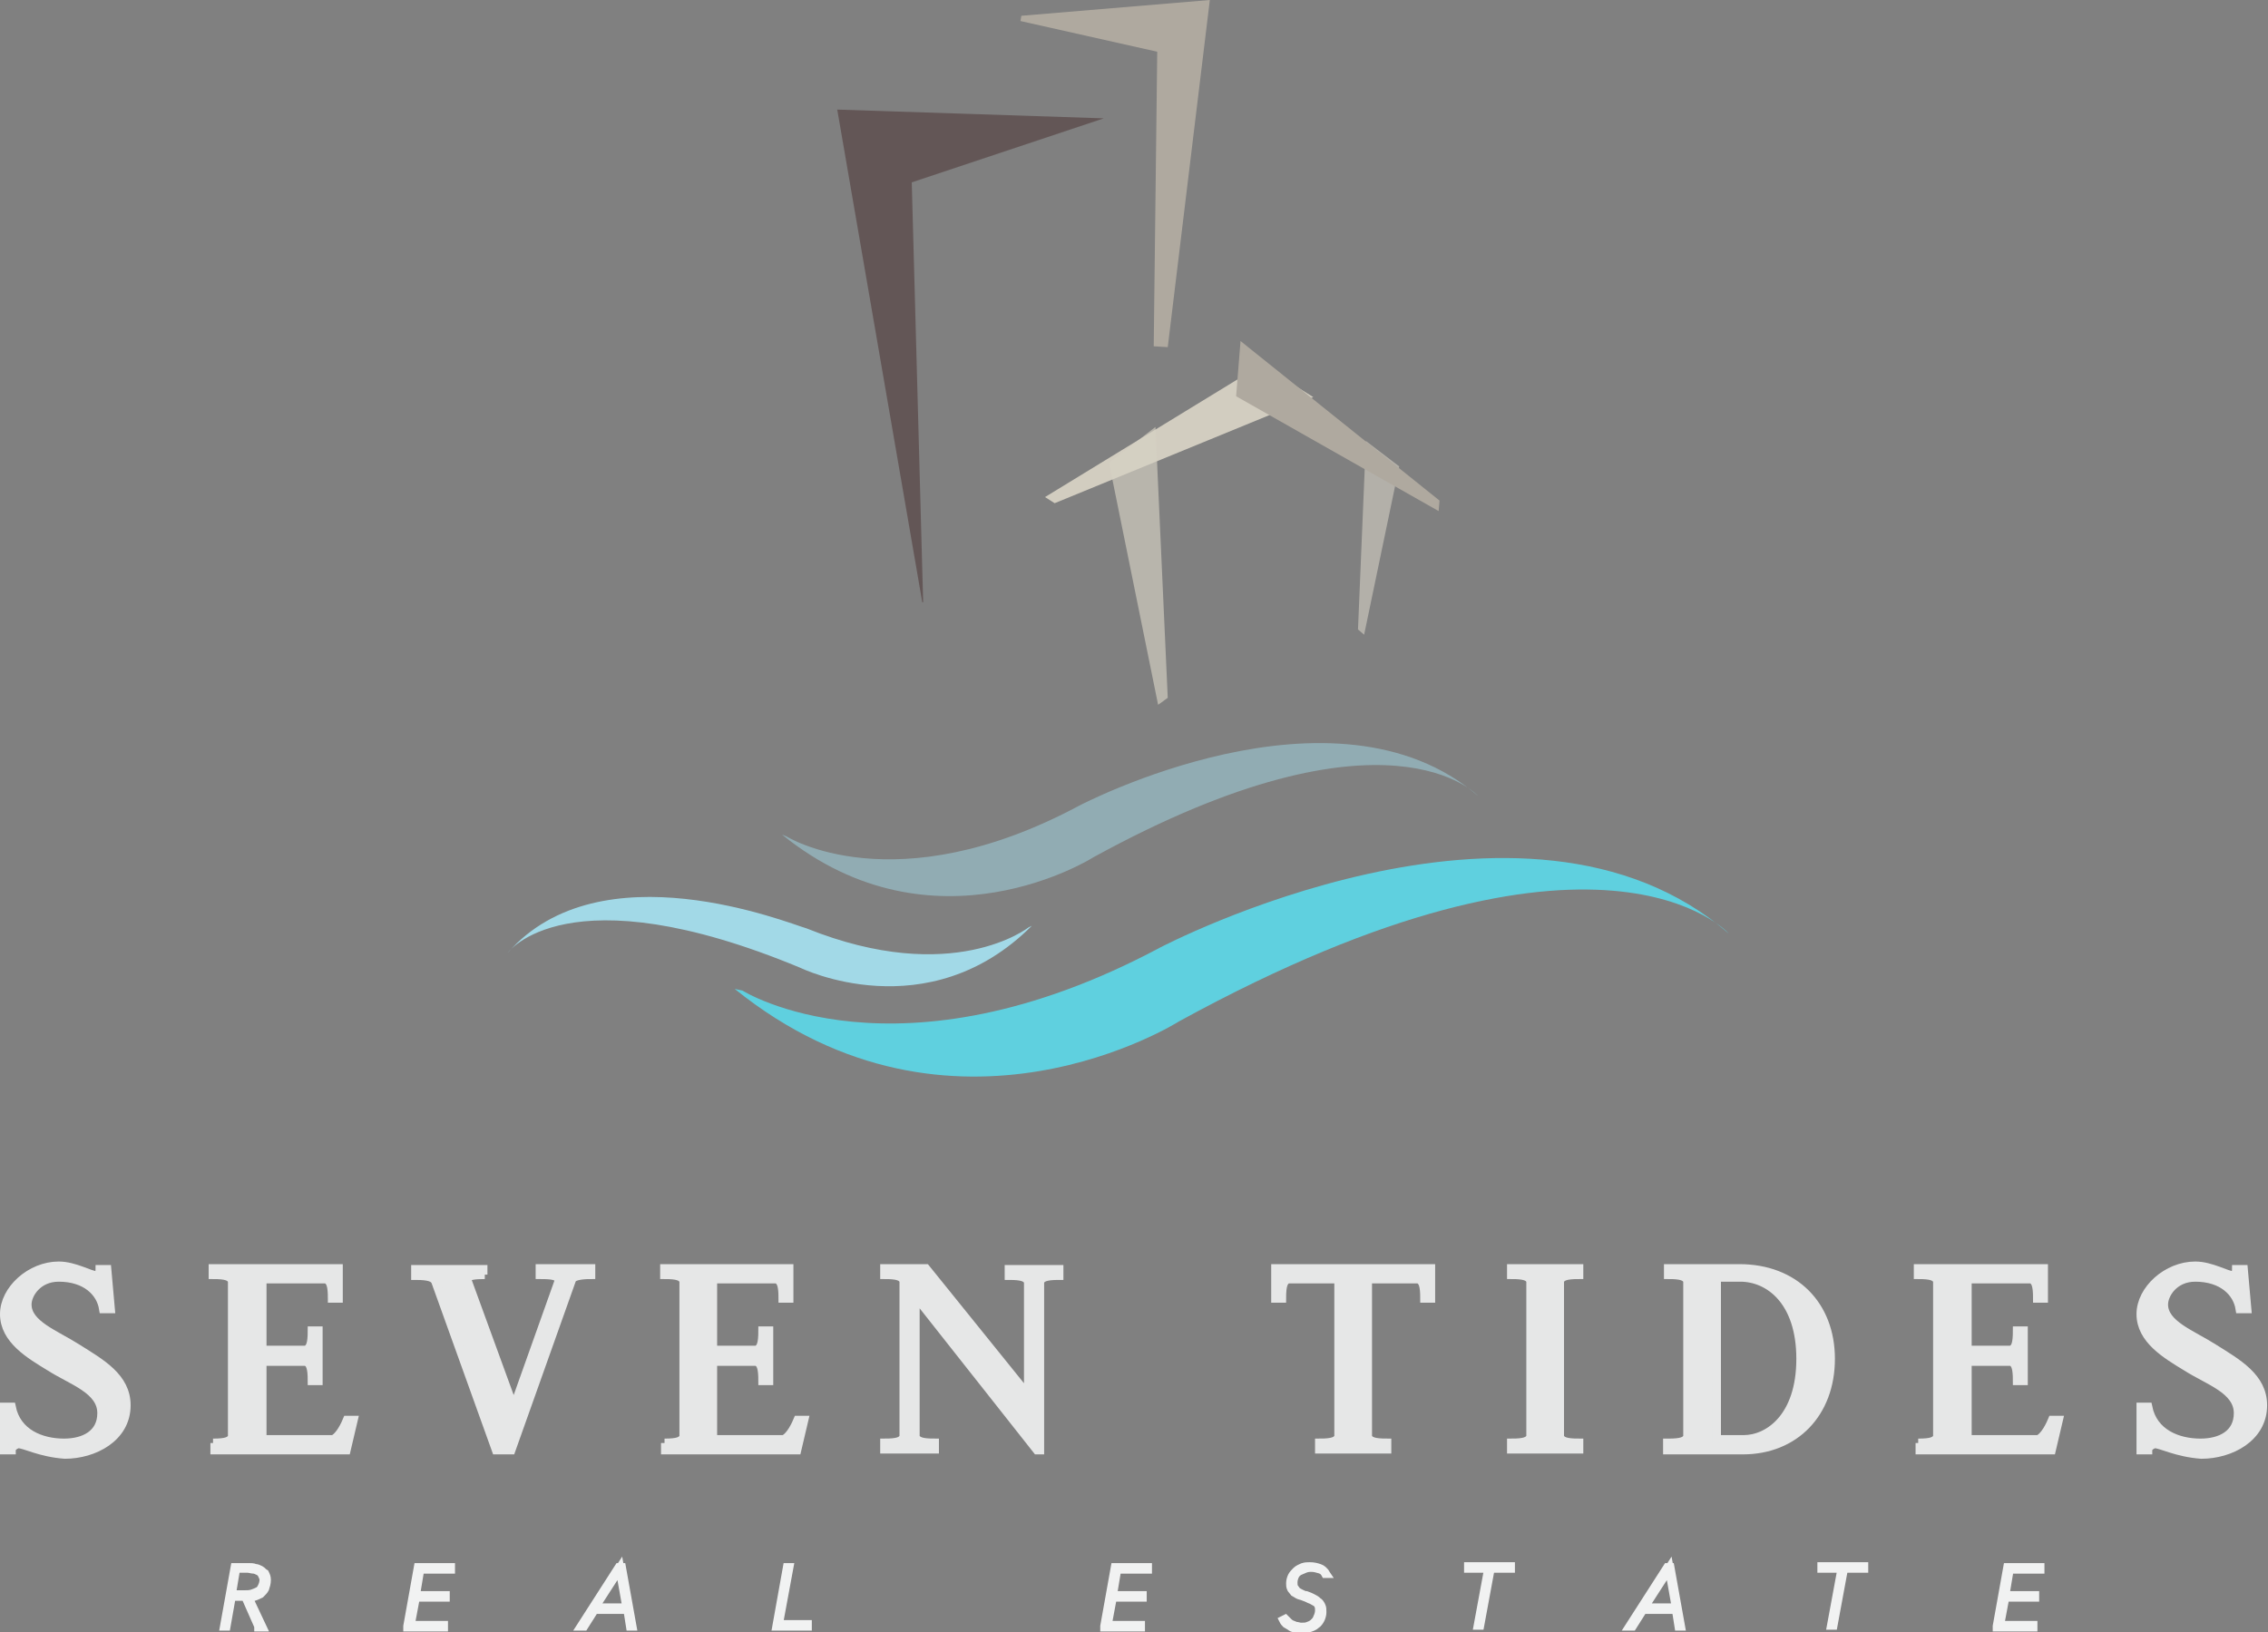
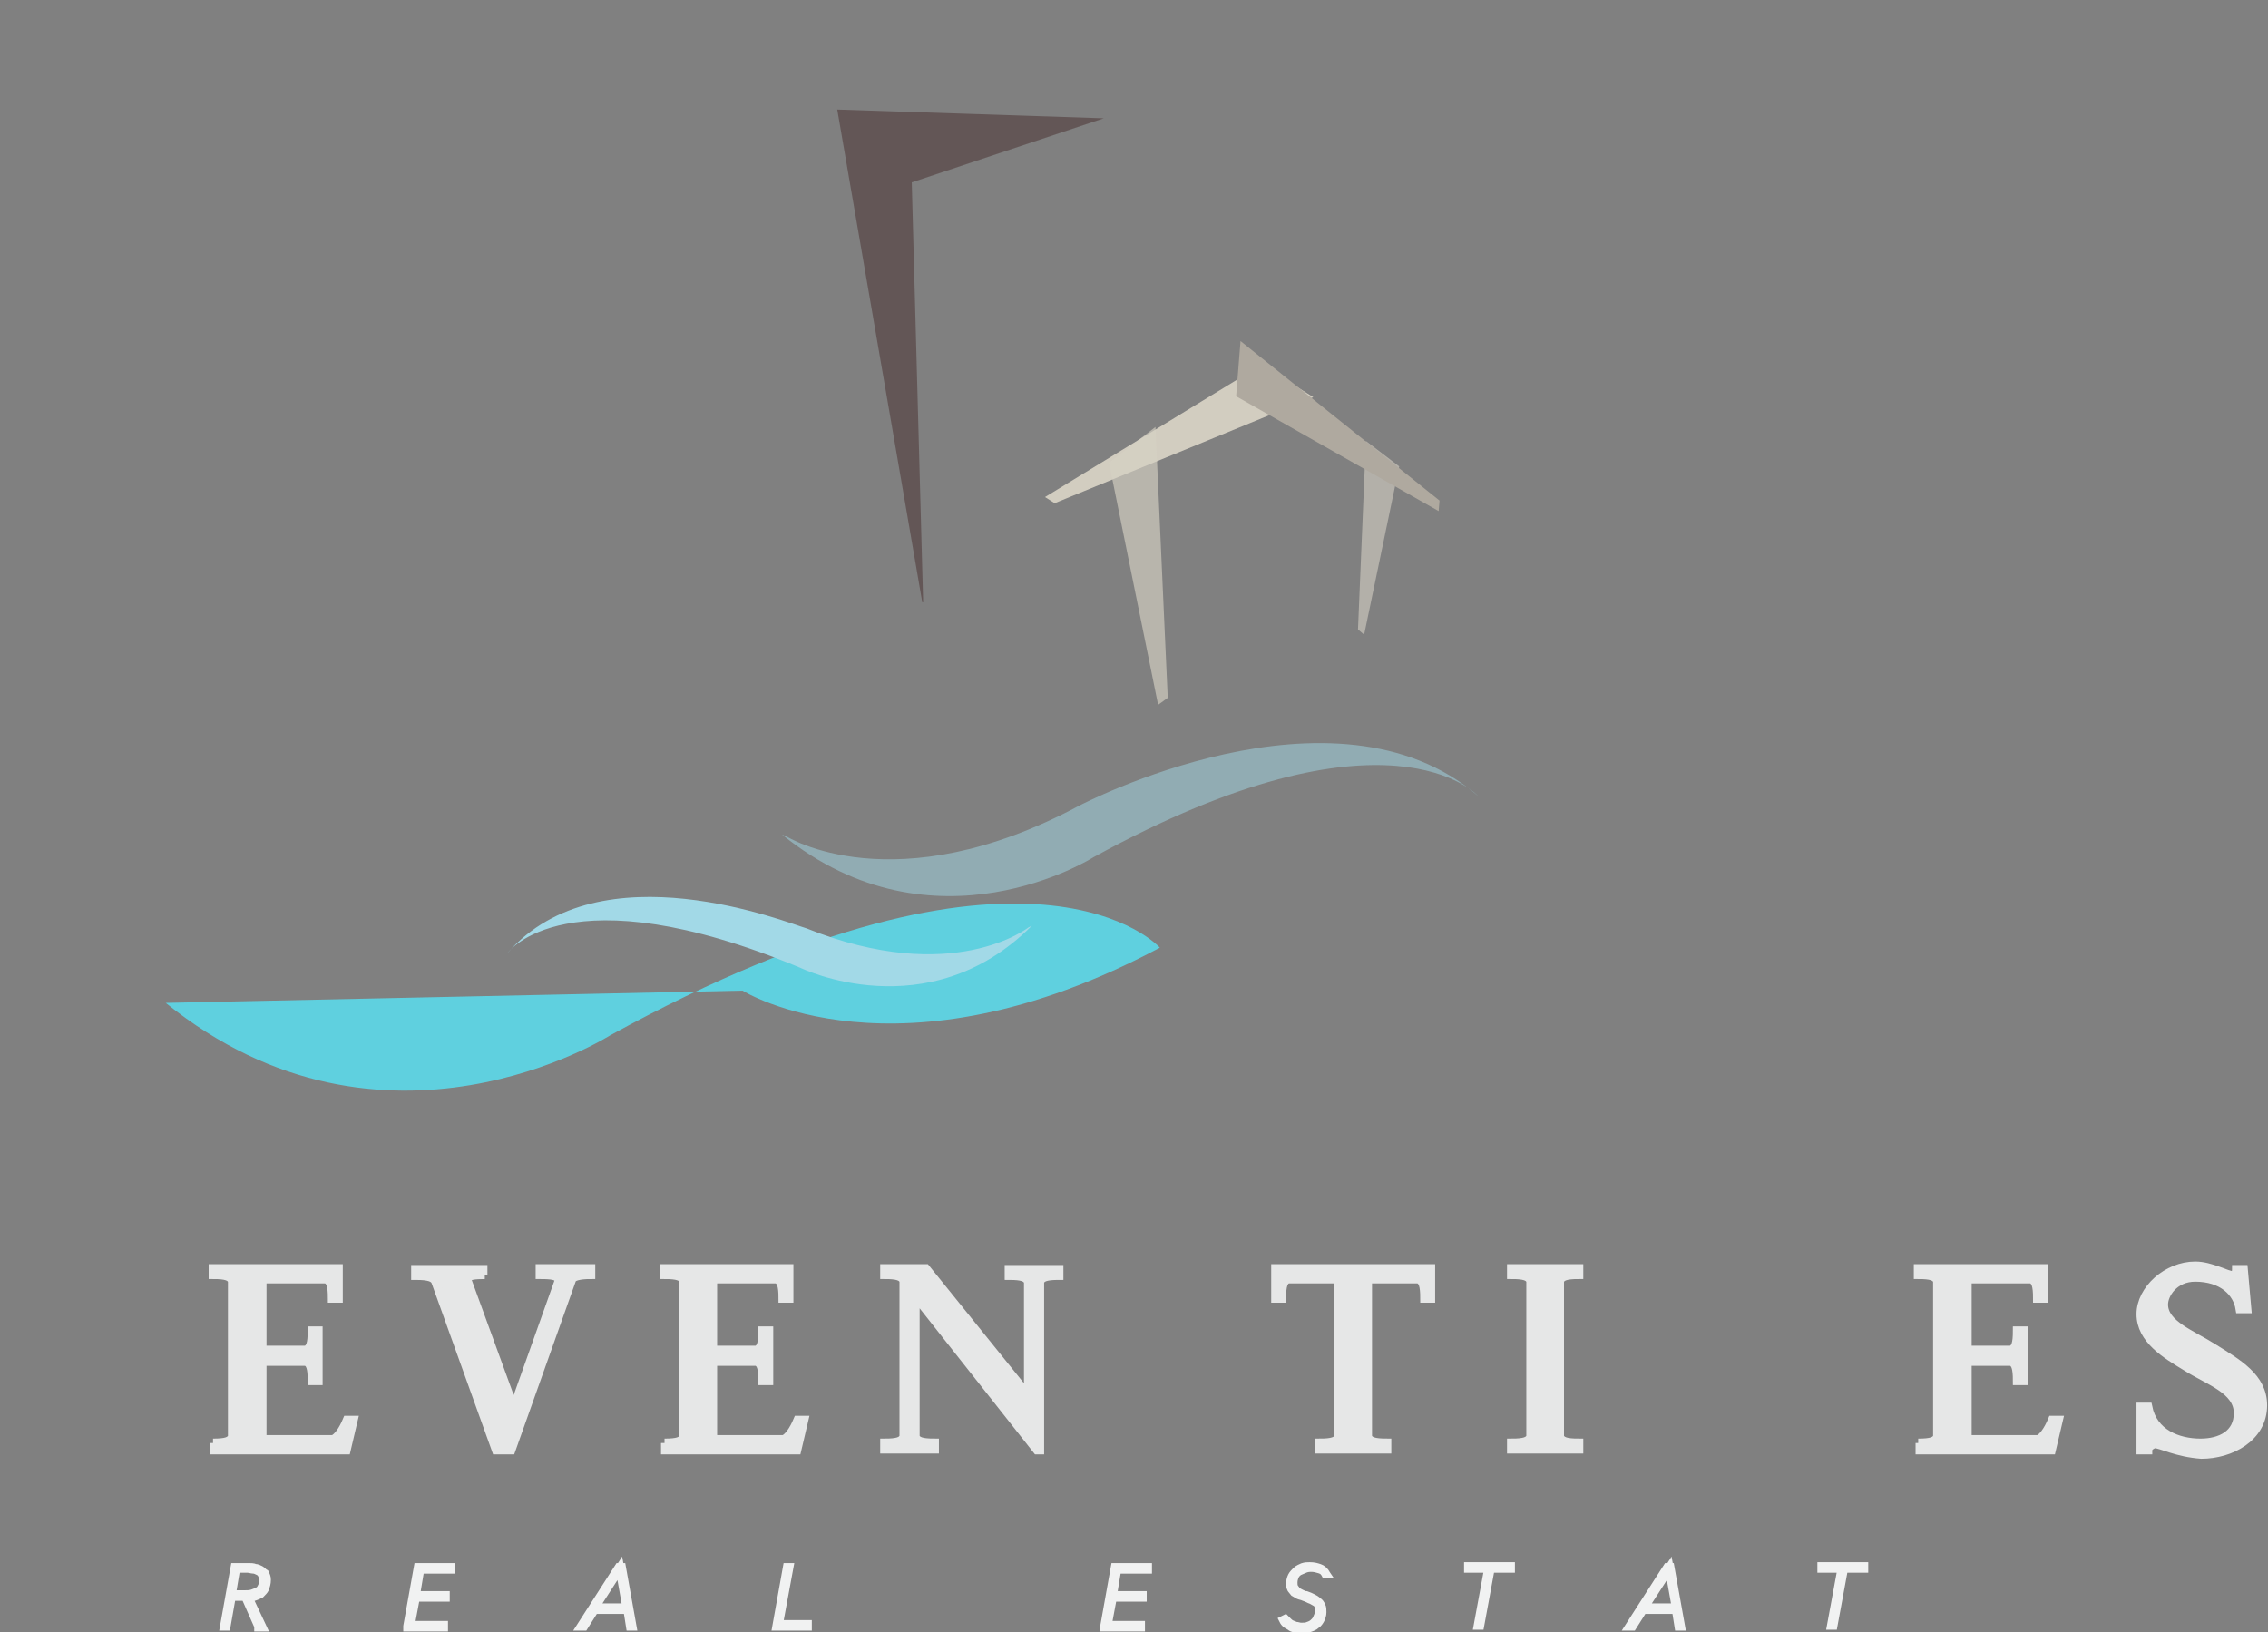
<svg xmlns="http://www.w3.org/2000/svg" version="1.1" id="Layer_1" x="0px" y="0px" viewBox="0 0 258.7 186.2" style="enable-background:new 0 0 258.7 186.2;" xml:space="preserve">
  <rect x="0" y="0" width="258.7" height="186.2" fill="#808080" stroke="none" />
  <style type="text/css">
	.st0{opacity:0.95;fill:#D6D1C4;}
	.st1{opacity:0.65;fill:#D6D1C4;}
	.st2{opacity:0.6;fill:#D6D1C4;}
	.st3{fill:#AFA99F;}
	.st4{fill:#5FD0DF;}
	.st5{opacity:0.5;fill:#A2D9E7;}
	.st6{fill:#A2D9E7;}
	.st7{opacity:0.7;fill:#574545;}
	.st8{fill:#F1F2F2;stroke:#F1F2F2;stroke-miterlimit:10;}
	.st9{opacity:0.9;}
</style>
  <polygon class="st0" points="119.2,56.7 143.9,41.6 149.8,45.3 120.3,57.4 " />
  <polygon class="st1" points="132.1,80.4 126.5,52.8 131.8,48.7 133.2,79.6 " />
  <polygon class="st2" points="155.6,72.4 159.6,53.2 155.8,50.3 154.9,71.8 " />
  <polygon class="st3" points="164.1,58.3 141,45.2 141.5,38.9 164.2,57.1 " />
-   <path class="st4" d="M84.7,113c0,0,17.6,11.1,47.6-4.9c0,0,41.6-21.9,64.9-1.6c0,0-14.5-16.4-62.7,10c0,0-25.8,16.4-50.7-3.7" />
+   <path class="st4" d="M84.7,113c0,0,17.6,11.1,47.6-4.9c0,0-14.5-16.4-62.7,10c0,0-25.8,16.4-50.7-3.7" />
  <path class="st5" d="M89.7,95.4c0,0,12.3,7.8,33.4-3.5c0,0,29.1-15.3,45.5-1.1c0,0-10.2-11.5-43.9,7c0,0-18.1,11.5-35.5-2.6" />
  <path class="st6" d="M117.3,105.8c0,0-8.6,6.8-25.3,0.1c-2.1-0.6-23.5-9.3-34.1,2.8c0,0,6.7-9.4,33.4,1.7c0,0,14.5,7.1,26.4-4.8" />
  <polygon class="st7" points="105.3,68.7 104,20.8 125.9,13.5 95.5,12.5 105.2,68.7 " />
-   <polygon class="st3" points="116.5,1.8 116.4,2.4 132,5.9 131.6,39.5 133.2,39.6 138,0 " />
  <g>
    <path class="st8" d="M29.5,185.5l-1.5-3.4h-1.6l-0.6,3.4h-0.2l1.2-6.7h1.6c0.2,0,0.5,0,0.7,0.1c0.2,0,0.4,0.1,0.6,0.2   c0.2,0.1,0.3,0.3,0.5,0.4c0.1,0.2,0.2,0.4,0.2,0.7c0,0.4-0.1,0.7-0.2,1c-0.1,0.2-0.3,0.4-0.5,0.6c-0.2,0.1-0.4,0.2-0.7,0.3   c-0.2,0.1-0.5,0.1-0.7,0.1l1.6,3.4H29.5z M30.1,180.2c0-0.2-0.1-0.4-0.2-0.6c-0.1-0.2-0.2-0.3-0.4-0.4c-0.2-0.1-0.4-0.2-0.6-0.2   c-0.2,0-0.4-0.1-0.7-0.1h-1.3l-0.5,3h1.5c0.3,0,0.6,0,0.9-0.1c0.3-0.1,0.5-0.2,0.7-0.3s0.3-0.3,0.4-0.5   C30,180.8,30.1,180.5,30.1,180.2z" />
    <path class="st8" d="M46.5,185.5l1.2-6.7h3.7l0,0.2h-3.5l-0.5,3h3.4l0,0.2h-3.4l-0.6,3.2h3.8l0,0.2H46.5z" />
    <path class="st8" d="M71.9,185.5l-0.3-1.9h-3.8l-1.2,1.9h-0.3l4.3-6.7h0.3l1.2,6.7H71.9z M70.7,178.9l-2.9,4.5h3.7L70.7,178.9z" />
    <path class="st8" d="M88.6,185.5l1.2-6.7H90l-1.2,6.5h3.3l0,0.2H88.6z" />
    <path class="st8" d="M126,185.5l1.2-6.7h3.7l0,0.2h-3.5l-0.5,3h3.4l0,0.2h-3.4l-0.6,3.2h3.8l0,0.2H126z" />
    <path class="st8" d="M151.2,179.5c-0.1-0.2-0.3-0.4-0.6-0.5c-0.3-0.1-0.7-0.2-1-0.2c-0.2,0-0.4,0-0.7,0.1c-0.2,0.1-0.5,0.2-0.7,0.3   c-0.2,0.1-0.4,0.3-0.5,0.5c-0.1,0.2-0.2,0.5-0.2,0.8c0,0.2,0,0.4,0.1,0.6c0.1,0.1,0.2,0.3,0.3,0.4c0.1,0.1,0.3,0.2,0.5,0.3   c0.2,0.1,0.4,0.2,0.6,0.2c0.3,0.1,0.5,0.2,0.7,0.3c0.2,0.1,0.4,0.2,0.6,0.4c0.2,0.1,0.3,0.3,0.4,0.5c0.1,0.2,0.1,0.4,0.1,0.7   c0,0.3-0.1,0.6-0.2,0.8c-0.1,0.2-0.3,0.5-0.5,0.6c-0.2,0.2-0.5,0.3-0.8,0.4c-0.3,0.1-0.6,0.1-1,0.1c-0.2,0-0.4,0-0.6-0.1   c-0.2,0-0.4-0.1-0.5-0.2c-0.2-0.1-0.3-0.2-0.5-0.3c-0.1-0.1-0.2-0.2-0.3-0.4l0.2-0.1c0.1,0.1,0.2,0.2,0.3,0.3s0.2,0.2,0.4,0.3   c0.2,0.1,0.3,0.1,0.5,0.2c0.2,0,0.4,0.1,0.6,0.1c0.3,0,0.6,0,0.8-0.1c0.3-0.1,0.5-0.2,0.7-0.4c0.2-0.2,0.3-0.3,0.4-0.6   c0.1-0.2,0.2-0.5,0.2-0.8c0-0.2,0-0.4-0.1-0.6c-0.1-0.2-0.2-0.3-0.4-0.4c-0.2-0.1-0.3-0.2-0.6-0.3c-0.2-0.1-0.4-0.2-0.7-0.3   c-0.2-0.1-0.4-0.1-0.6-0.2c-0.2-0.1-0.3-0.2-0.5-0.3c-0.1-0.1-0.2-0.3-0.3-0.4c-0.1-0.2-0.1-0.4-0.1-0.6c0-0.3,0.1-0.6,0.2-0.8   c0.1-0.2,0.3-0.4,0.5-0.6c0.2-0.2,0.5-0.3,0.7-0.4c0.3-0.1,0.5-0.1,0.8-0.1c0.5,0,0.8,0.1,1.1,0.2s0.5,0.3,0.7,0.6L151.2,179.5z" />
    <path class="st8" d="M170,178.9l-1.2,6.5h-0.2l1.2-6.5h-2.3l0-0.2h4.8l0,0.2H170z" />
    <path class="st8" d="M191.5,185.5l-0.3-1.9h-3.8l-1.2,1.9h-0.3l4.3-6.7h0.3l1.2,6.7H191.5z M190.4,178.9l-2.9,4.5h3.7L190.4,178.9z   " />
    <path class="st8" d="M210.3,178.9l-1.2,6.5h-0.2l1.2-6.5h-2.3l0-0.2h4.8l0,0.2H210.3z" />
-     <path class="st8" d="M227.8,185.5l1.2-6.7h3.7l0,0.2h-3.5l-0.5,3h3.4l0,0.2h-3.4l-0.6,3.2h3.8l0,0.2H227.8z" />
  </g>
  <g class="st9">
-     <path class="st8" d="M2.1,164.7c-0.2,0-0.8,0.3-0.8,0.7H0.5v-4.9h0.8c0.6,3,3.4,4.1,6,4.1c2.3,0,4.3-1,4.3-3.4   c0-2.7-3.4-3.7-5.9-5.3c-2.3-1.4-5.2-3.1-5.2-6c0-2.8,3-5.5,6.2-5.5c1.8,0,3.6,1.1,4.3,1.1c0.2,0,0.4-0.3,0.4-0.7h0.8l0.4,4.5h-0.8   c-0.3-1.9-2-3.6-5.1-3.6c-2.4,0-3.6,1.9-3.6,3.1c0,2.3,3.2,3.4,5.7,5c2.7,1.7,5.6,3.3,5.6,6.5c0,3.7-3.7,5.6-7,5.6   C4.6,165.7,2.8,164.7,2.1,164.7z" />
    <path class="st8" d="M24.3,164.6c1.5,0,2-0.2,2.2-0.7v-17.8c-0.2-0.5-0.7-0.7-2.2-0.7v-0.7h14.3v3.4h-0.7c0-1.5-0.2-2-0.7-2.2h-7.3   v8.1h5c0.5-0.2,0.7-0.7,0.7-2.2h0.7v5.7h-0.7c0-1.5-0.2-2-0.7-2.2h-5v8.9h8.1c0.5-0.2,1.1-1,1.6-2.2h0.7l-0.8,3.4h-15V164.6z" />
    <path class="st8" d="M55.3,145.4c-1.2,0-1.8,0.1-2.1,0.4l5.4,14.8l5.2-14.6c-0.2-0.5-0.8-0.6-2.2-0.6v-0.7h5.8v0.7   c-1.3,0-2.1,0.2-2.2,0.6l-6.9,19.4h-1.7l-6.9-19.2c-0.2-0.5-0.8-0.7-2.3-0.7v-0.7h7.7V145.4z" />
    <path class="st8" d="M75.8,164.6c1.5,0,2-0.2,2.2-0.7v-17.8c-0.2-0.5-0.7-0.7-2.2-0.7v-0.7H90v3.4h-0.7c0-1.5-0.2-2-0.7-2.2h-7.3   v8.1h5c0.5-0.2,0.7-0.7,0.7-2.2h0.7v5.7h-0.7c0-1.5-0.2-2-0.7-2.2h-5v8.9h8.1c0.5-0.2,1.1-1,1.6-2.2h0.7l-0.8,3.4h-15V164.6z" />
    <path class="st8" d="M100.9,164.6c1.5,0,2-0.2,2.2-0.7v-17.8c-0.2-0.5-0.7-0.7-2.2-0.7v-0.7h4.7l11.7,14.5v-13   c-0.2-0.5-0.7-0.7-2.2-0.7v-0.7h5.7v0.7c-1.5,0-2,0.2-2.2,0.7v19.2h-0.3l-13.9-17.6v16.1c0.2,0.5,0.7,0.7,2.2,0.7v0.7h-5.7V164.6z" />
    <path class="st8" d="M163.2,144.7v3.4h-0.7c0-1.5-0.2-2-0.7-2.2h-5.8v18c0.2,0.5,0.7,0.7,2.2,0.7v0.7h-7.7v-0.7   c1.5,0,2-0.2,2.2-0.7v-18h-5.8c-0.5,0.2-0.7,0.7-0.7,2.2h-0.7v-3.4H163.2z" />
    <path class="st8" d="M172.4,164.6c1.5,0,2-0.2,2.2-0.7v-17.8c-0.2-0.5-0.7-0.7-2.2-0.7v-0.7h7.7v0.7c-1.5,0-2,0.2-2.2,0.7v17.8   c0.2,0.5,0.7,0.7,2.2,0.7v0.7h-7.7V164.6z" />
-     <path class="st8" d="M190.3,164.6c1.5,0,2-0.2,2.2-0.7v-17.8c-0.2-0.5-0.7-0.7-2.2-0.7v-0.7h8.1c6.3,0,10.4,4.2,10.4,10.3   c0,6.2-4.1,10.4-10,10.4h-8.6V164.6z M195.8,164.2h3.1c2.8,0,6.5-2.5,6.5-9.2c0-6.6-3.6-9.3-6.9-9.3h-2.7V164.2z" />
    <path class="st8" d="M218.8,164.6c1.5,0,2-0.2,2.2-0.7v-17.8c-0.2-0.5-0.7-0.7-2.2-0.7v-0.7h14.3v3.4h-0.7c0-1.5-0.2-2-0.7-2.2   h-7.3v8.1h5c0.5-0.2,0.7-0.7,0.7-2.2h0.7v5.7h-0.7c0-1.5-0.2-2-0.7-2.2h-5v8.9h8.1c0.5-0.2,1.1-1,1.6-2.2h0.7l-0.8,3.4h-15V164.6z" />
    <path class="st8" d="M245.8,164.7c-0.2,0-0.8,0.3-0.8,0.7h-0.8v-4.9h0.8c0.6,3,3.4,4.1,6,4.1c2.3,0,4.3-1,4.3-3.4   c0-2.7-3.4-3.7-5.9-5.3c-2.3-1.4-5.2-3.1-5.2-6c0-2.8,3-5.5,6.2-5.5c1.8,0,3.6,1.1,4.3,1.1c0.2,0,0.4-0.3,0.4-0.7h0.8l0.4,4.5h-0.8   c-0.3-1.9-2-3.6-5.1-3.6c-2.4,0-3.6,1.9-3.6,3.1c0,2.3,3.2,3.4,5.7,5c2.7,1.7,5.6,3.3,5.6,6.5c0,3.7-3.7,5.6-7,5.6   C248.3,165.7,246.5,164.7,245.8,164.7z" />
  </g>
</svg>